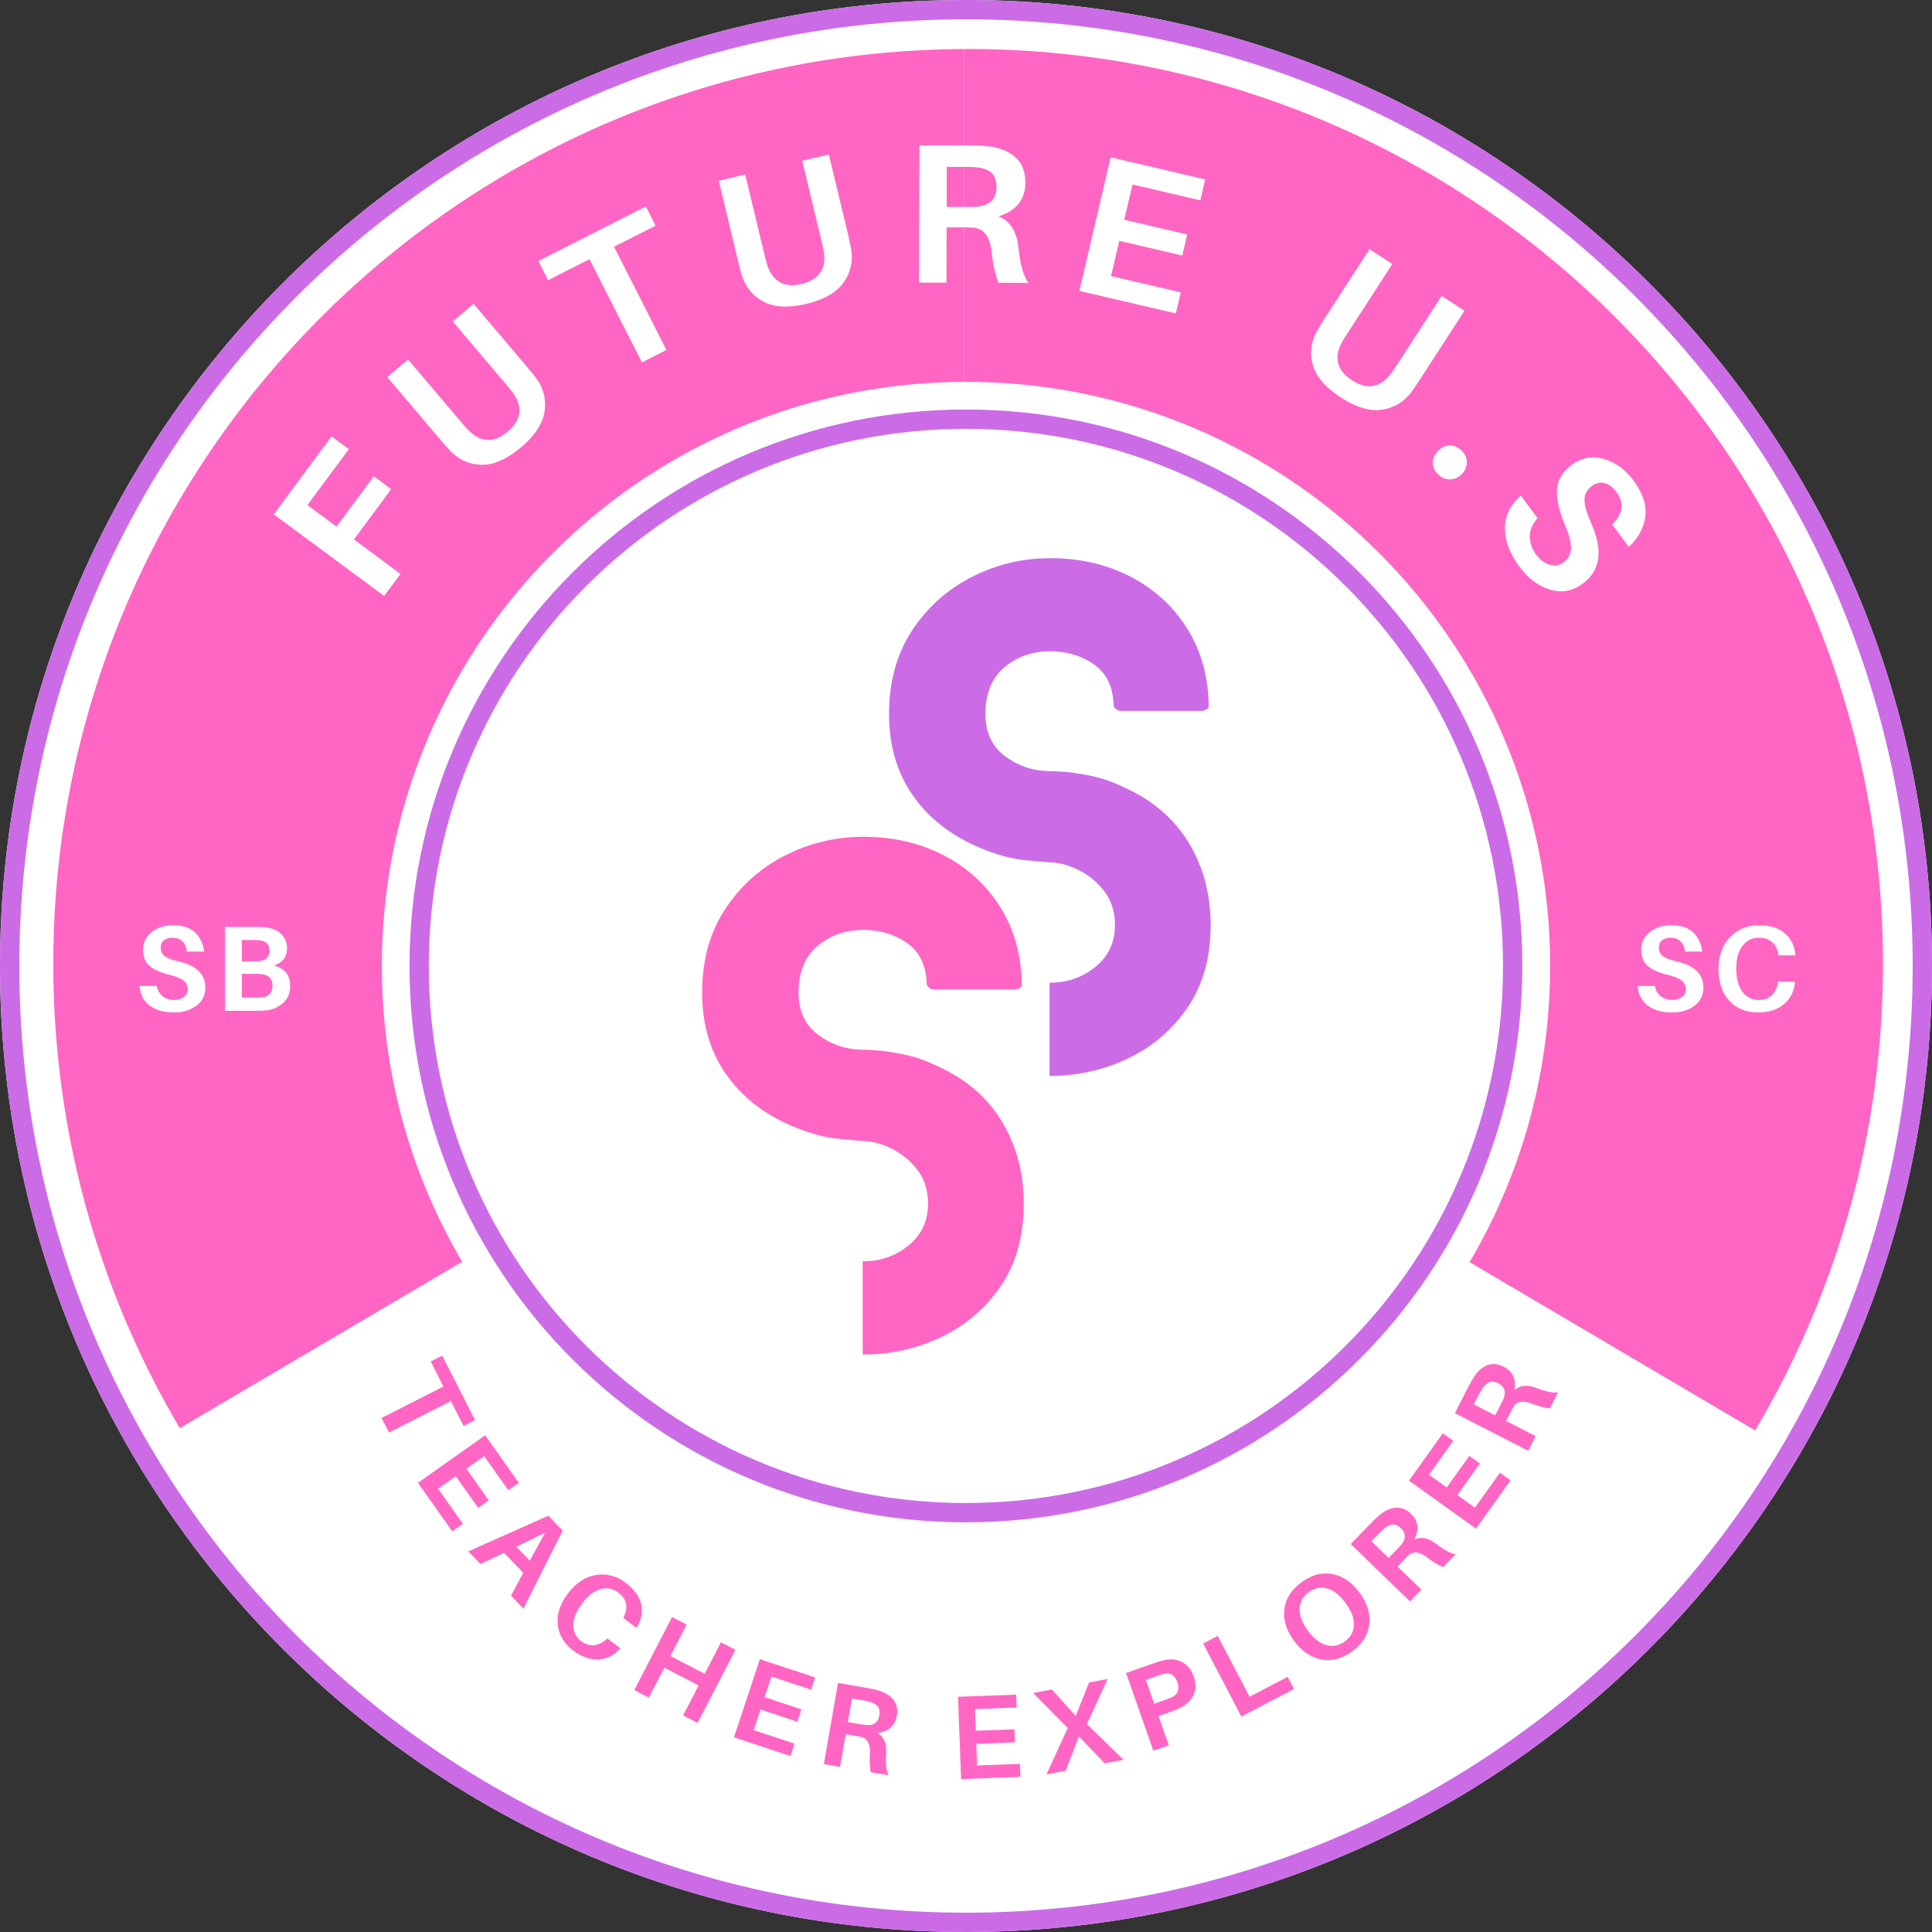
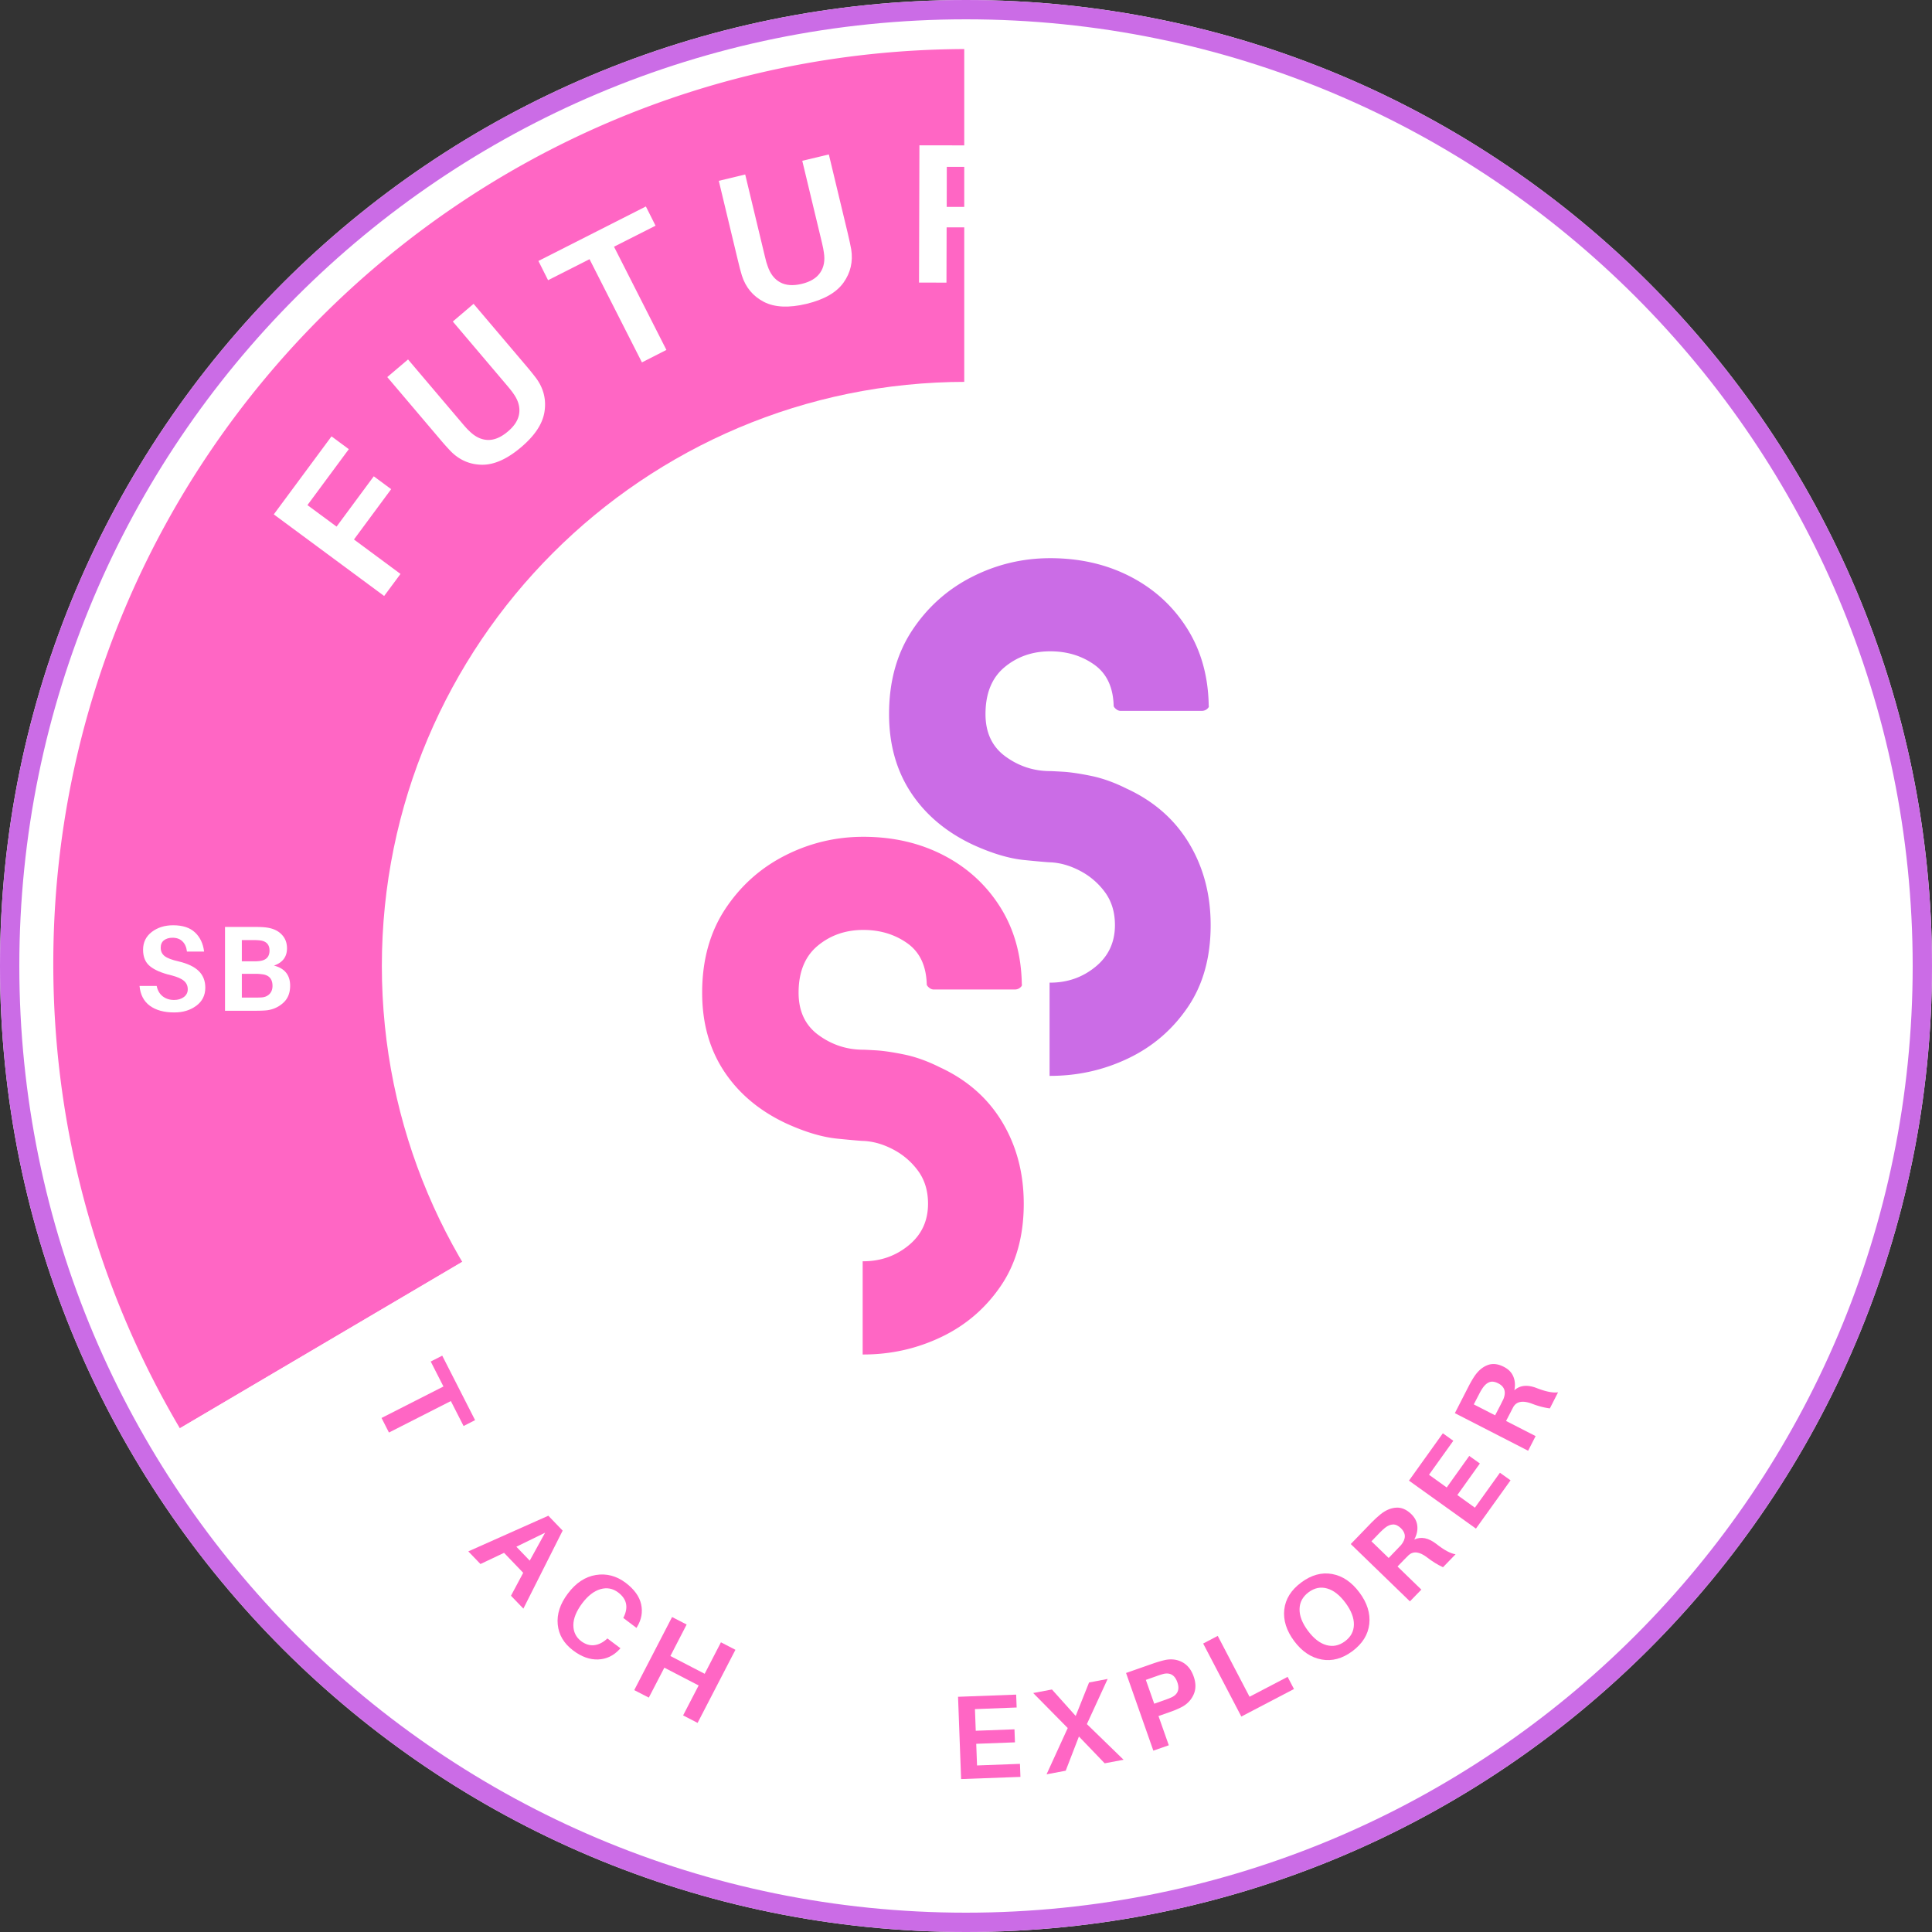
<svg xmlns="http://www.w3.org/2000/svg" data-bbox="0 0 375 375" height="500" viewBox="0 0 375 375" width="500" data-type="ugc">
  <rect x="0" y="0" width="375" height="375" fill="#333333" stroke="none" />
  <g>
    <defs>
      <clipPath id="32a4d9b2-0950-4aef-951a-9c23b11426f3">
        <path d="M187.5 0C83.945 0 0 83.945 0 187.5S83.945 375 187.5 375 375 291.055 375 187.5 291.055 0 187.5 0m0 0" />
      </clipPath>
      <clipPath id="898072bf-02e8-4c27-8ceb-5c5d4dda33fc">
        <path d="M187 9.512h178.844V278H187Zm0 0" />
      </clipPath>
      <clipPath id="0da3cac7-e6f2-41a0-acbd-6f37101e74e4">
        <path d="M10.344 9.512H188V278H10.344Zm0 0" />
      </clipPath>
      <clipPath id="adae7b5f-8579-4d7d-b16b-f6850af81d96">
        <path d="M34 218h307v146.648H34Zm0 0" />
      </clipPath>
      <clipPath id="5dc5c229-1746-4f69-99f3-583149ba0e43">
        <path d="M74.117 74.117h226.766v226.766H74.117Zm0 0" />
      </clipPath>
      <clipPath id="1f5850af-7360-4727-950b-f5b8c9134c02">
        <path d="M187.5 74.117c-62.621 0-113.383 50.762-113.383 113.383S124.88 300.883 187.5 300.883 300.883 250.12 300.883 187.5 250.12 74.117 187.5 74.117m0 0" />
      </clipPath>
      <clipPath id="99080581-e70d-47a6-ab4f-f8026d7c96fc">
        <path d="M79.484 79.484h216.032v216.032H79.484Zm0 0" />
      </clipPath>
      <clipPath id="21ed82e1-c925-441a-aa66-c69b2fe4109c">
        <path d="M187.5 79.484c-59.656 0-108.016 48.36-108.016 108.016s48.36 108.016 108.016 108.016 108.016-48.36 108.016-108.016S247.156 79.484 187.5 79.484m0 0" />
      </clipPath>
      <clipPath id="adc2ba6b-9b04-457a-abeb-c7f1118508d6">
-         <path d="M79.484 79.484h216v216h-216Zm0 0" />
-       </clipPath>
+         </clipPath>
      <clipPath id="63d0001a-58de-4f57-8472-6c379b1bfbe5">
        <path d="M187.484 79.484c-59.648 0-108 48.352-108 108 0 59.645 48.352 108 108 108 59.645 0 108-48.355 108-108 0-59.648-48.355-108-108-108m0 0" />
      </clipPath>
    </defs>
    <g clip-path="url(#32a4d9b2-0950-4aef-951a-9c23b11426f3)">
      <path fill="#ffffff" d="M375 0v375H0V0z" />
      <path d="M187.5 0C83.945 0 0 83.945 0 187.5S83.945 375 187.5 375 375 291.055 375 187.5 291.055 0 187.5 0Zm0 0" fill="none" stroke-width="7.5" stroke="#cb6ce6" />
    </g>
    <g clip-path="url(#898072bf-02e8-4c27-8ceb-5c5d4dda33fc)">
-       <path d="m340.648 277.66-100.406-59.172a61 61 0 0 0 2.317-4.195 60.8 60.8 0 0 0 6.402-27.215c0-33.715-27.332-61.047-61.047-61.047-.082 0-.164.008-.246.008-.168 0-.336.012-.504.012V9.52c.168 0 .336-.008.504-.008h.246c98.066 0 177.566 79.496 177.566 177.566 0 28.336-6.648 55.117-18.453 78.883a177 177 0 0 1-6.379 11.7m0 0" fill="#ff66c4" />
-     </g>
+       </g>
    <g clip-path="url(#0da3cac7-e6f2-41a0-acbd-6f37101e74e4)">
      <path d="M126.867 187.078a60.76 60.76 0 0 0 7.04 28.461 56 56 0 0 0 1.417 2.516L34.91 277.227a182 182 0 0 1-4.281-7.68c-12.945-24.645-20.285-52.695-20.285-82.469C10.344 89.262 89.438 9.926 187.16 9.52v116.53c-33.367.407-60.293 27.563-60.293 61.028m0 0" fill="#ff66c4" />
    </g>
    <g clip-path="url(#adae7b5f-8579-4d7d-b16b-f6850af81d96)">
      <path d="M187.914 248.125c22.223 0 41.652-11.883 52.328-29.637l100.406 59.172c-30.945 52.078-87.757 86.988-152.734 86.988-65.16 0-122.11-35.105-153.004-87.421l100.41-59.172c10.621 17.992 30.188 30.07 52.594 30.07m0 0" fill="#ffffff" />
    </g>
    <g clip-path="url(#5dc5c229-1746-4f69-99f3-583149ba0e43)">
      <g clip-path="url(#1f5850af-7360-4727-950b-f5b8c9134c02)">
        <path d="M74.117 74.117h226.766v226.766H74.117Zm0 0" fill="#ffffff" />
      </g>
    </g>
    <g clip-path="url(#99080581-e70d-47a6-ab4f-f8026d7c96fc)">
      <g clip-path="url(#21ed82e1-c925-441a-aa66-c69b2fe4109c)">
        <path d="M79.484 79.484h216.032v216.032H79.484Zm0 0" fill="#ffffff" />
      </g>
    </g>
    <g clip-path="url(#adc2ba6b-9b04-457a-abeb-c7f1118508d6)">
      <g clip-path="url(#63d0001a-58de-4f57-8472-6c379b1bfbe5)">
        <path d="M187.485 79.485c-59.649 0-108 48.351-108 108 0 59.645 48.351 108 108 108 59.645 0 108-48.355 108-108 0-59.649-48.355-108-108-108Zm0 0" fill="none" stroke-width="7.499" stroke="#cb6ce6" />
      </g>
    </g>
    <path d="m59.673 98.042 5.656 4.172 7.22-9.766 3.374 2.5-7.219 9.766 9.032 6.687-3.172 4.281L53.142 99.84l11.203-15.141 3.36 2.484Zm0 0" fill="#ffffff" />
    <path d="m91.92 58.972 10.219 12.047a55 55 0 0 1 1.953 2.421q2.139 2.954 1.594 6.47-.535 3.503-4.532 6.89-4.049 3.44-7.593 3.406c-2.368-.031-4.395-.91-6.094-2.64a50 50 0 0 1-2.078-2.329L75.17 73.191l4.031-3.422 10.563 12.453c.582.687 1.02 1.164 1.312 1.422q1.67 1.675 3.578 1.75c1.282.043 2.586-.504 3.922-1.641q1.97-1.654 2.203-3.547.247-1.906-1.14-3.828c-.211-.32-.606-.828-1.188-1.516L87.89 62.41Zm0 0" fill="#ffffff" />
    <path d="m127.24 43.808-8.062 4.078 10.172 20.032-4.75 2.422-10.172-20.032-8.047 4.078-1.875-3.734 20.86-10.578Zm0 0" fill="#ffffff" />
    <path d="m160.876 29.976 3.688 15.36q.434 1.844.656 3.062.562 3.58-1.5 6.469-2.063 2.878-7.172 4.109-5.156 1.237-8.297-.39-3.141-1.64-4.25-5.094-.363-1.185-.797-3.032l-3.687-15.359 5.125-1.234 3.812 15.875q.31 1.329.532 1.875c.5 1.5 1.304 2.558 2.422 3.172 1.113.617 2.519.718 4.218.312q2.513-.608 3.578-2.187 1.079-1.578.703-3.922-.063-.576-.375-1.907L155.72 31.21Zm0 0" fill="#ffffff" />
    <path d="M197.692 48.174q.498 4.753 1.922 6.734l-5.828-.031c-.649-1.77-1.078-3.754-1.297-5.953q-.533-4.512-3.578-4.735a28 28 0 0 0-2.078-.062h-3.094l-.031 10.734-5.328-.015.078-26.641 9.734.016q2.184.016 3.86.203 3.15.409 5.062 2.125 1.906 1.722 1.906 4.968-.017 2.501-1.422 4.141c-.93 1.094-2.203 1.871-3.828 2.328q3.436 1.33 3.922 6.188m-13.937-8.016h3.671q1.577.017 2.157-.031 3.827-.341 3.828-3.828.011-1.81-.89-2.672-.91-.874-2.61-1.11a23 23 0 0 0-2.25-.125h-3.89Zm0 0" fill="#ffffff" />
    <path d="m229.184 56.748-.953 4.093-18.72-4.375 6.063-25.937 18.344 4.297-.937 4.062-13.157-3.078-1.61 6.844 12.22 2.86-.953 4.093-12.22-2.86-1.609 6.844Zm0 0" fill="#ffffff" />
    <path d="m284.257 60.316-8.594 13.25a60 60 0 0 1-1.75 2.578q-2.219 2.888-5.735 3.375-3.5.5-7.906-2.36-4.44-2.877-5.437-6.28-.985-3.389.765-6.595.594-1.061 1.625-2.656l8.594-13.25 4.438 2.86-8.875 13.703c-.5.761-.836 1.32-1 1.671-.743 1.399-.95 2.708-.625 3.938q.482 1.84 2.687 3.266c1.445.937 2.797 1.3 4.047 1.093q1.875-.313 3.328-2.187.375-.44 1.125-1.578l8.875-13.703Zm0 0" fill="#ffffff" />
    <path d="M281.335 86.472q1.266-.047 2.297.938 1.043.983 1.078 2.265.03 1.28-.953 2.313c-.656.687-1.414 1.039-2.266 1.062q-1.283.047-2.328-.937c-.687-.657-1.039-1.414-1.047-2.266q-.016-1.266.97-2.297.982-1.031 2.25-1.078m0 0" fill="#ffffff" />
    <path d="M317.044 93.24q2.7 3.659 2.313 6.954-.392 3.31-3.188 5.968l-3.25-4.375q1.547-1.44 1.781-3.062.235-1.624-.984-3.266-.986-1.342-2.266-1.687-1.266-.342-2.515.594-1.36 1.002-1.39 2.578-.02 1.58 1.28 4.562 1.796 4.091 1.375 6.969-.409 2.889-3.015 4.828c-1.938 1.445-4.043 1.828-6.313 1.14q-3.409-1.03-5.875-4.359-2.895-3.89-2.906-7.5 0-3.608 3.094-6.39l3.25 4.375q-1.47 1.623-1.5 3.515-.019 1.889 1.234 3.578 1.09 1.482 2.578 1.938 1.499.451 2.703-.437 1.374-1.02 1.47-2.626.105-1.594-1.032-4.343-1.816-4.23-1.687-7.078.123-2.842 2.859-4.875 2.859-2.122 6.234-1.157c2.25.637 4.164 2.024 5.75 4.157m0 0" fill="#ffffff" />
    <path d="m89.979 276.788-2.469-4.844-12.015 6.11-1.438-2.828 12.016-6.11-2.469-4.844 2.234-1.14 6.375 12.515Zm0 0" fill="#ff66c4" />
-     <path d="m89.84 295.757-2.062 1.469-6.657-9.406 13.047-9.235 6.532 9.219-2.032 1.453-4.687-6.625-3.453 2.438 4.343 6.156-2.062 1.453-4.344-6.156-3.437 2.421Zm0 0" fill="#ff66c4" />
    <path d="m101.555 305.28-3.72-3.876-4.577 2.172-2.36-2.453 15.532-6.922 2.78 2.89-7.624 15.141-2.406-2.5Zm4.25-7.782-5.579 2.719 2.594 2.703Zm0 0" fill="#ff66c4" />
    <path d="M121.444 307.223q2.496 1.893 3 4.156.497 2.27-.781 4.39l-.125.204-2.563-1.938.11-.203q1.371-2.871-1.094-4.734-1.566-1.186-3.453-.64-1.875.55-3.516 2.718-1.734 2.314-1.734 4.266 0 1.949 1.515 3.109 1.218.903 2.485.781 1.265-.127 2.437-1.156l.172-.156 2.531 1.906-.156.172c-1.18 1.281-2.574 1.945-4.187 2q-2.408.093-4.829-1.735-2.706-2.034-3-5.046c-.199-2.008.457-4.016 1.97-6.016 1.538-2.05 3.343-3.25 5.405-3.594q3.105-.514 5.813 1.516m0 0" fill="#ff66c4" />
    <path d="m142.746 320.225-7.344 14.188-2.812-1.454 3.015-5.812-6.656-3.453-3.016 5.812-2.828-1.453 7.344-14.187 2.828 1.453-3.156 6.11 6.656 3.452 3.156-6.11Zm0 0" fill="#ff66c4" />
-     <path d="m154.21 338.435-.797 2.406-10.953-3.625 5.031-15.172 10.735 3.547-.781 2.375-7.704-2.547-1.328 4 7.14 2.375-.796 2.407-7.14-2.375-1.329 3.984Zm0 0" fill="#ff66c4" />
-     <path d="M172 340.422c-.125 1.895.023 3.281.453 4.156l-3.453-.593c-.187-1.106-.242-2.32-.156-3.657q.14-2.716-1.625-3.172-.438-.093-1.235-.234l-1.828-.312-1.11 6.343-3.14-.547 2.75-15.75 5.75 1q1.296.223 2.25.516 1.842.563 2.781 1.781.951 1.206.625 3.11c-.18.992-.593 1.761-1.25 2.312q-.986.832-2.5.985 1.887 1.143 1.688 4.062m-7.437-6.172 2.171.375q.936.158 1.282.203 2.294.205 2.656-1.86.186-1.06-.266-1.671c-.293-.406-.765-.71-1.422-.922a12 12 0 0 0-1.312-.312l-2.313-.391Zm0 0" fill="#ff66c4" />
    <path d="m197.972 342.362.094 2.531-11.516.422-.593-15.969 11.281-.422.094 2.5-8.094.313.156 4.203 7.516-.281.094 2.53-7.516.282.156 4.203Zm0 0" fill="#ff66c4" />
    <path d="m214.417 342.256-5-5.203-2.563 6.64-3.719.704 4.11-8.984-6.703-6.797 3.64-.688 4.61 5.14 2.594-6.5 3.609-.687-4.031 8.766 7.125 6.922Zm0 0" fill="#ff66c4" />
    <path d="M226.004 322.239q1.875-.437 3.422.36c1.039.53 1.797 1.468 2.265 2.812q.703 1.985-.047 3.578-.75 1.595-2.422 2.422a17 17 0 0 1-2.14.89l-2.219.782 2 5.672-3 1.046-5.297-15.078 5.219-1.828q1.265-.434 2.219-.656m1.515 7.156c1.133-.594 1.47-1.55 1-2.875q-.702-1.998-2.578-1.64-.532.129-1.36.421l-2.171.766 1.625 4.625 2.172-.766c.55-.195.988-.375 1.312-.53m0 0" fill="#ff66c4" />
    <path d="m249.926 325.477 1.234 2.36-10.219 5.343-7.406-14.172 2.828-1.484 6.172 11.812Zm0 0" fill="#ff66c4" />
    <path d="M252.573 307.154q2.939-2.185 5.984-1.641 3.045.549 5.312 3.594c1.5 2.011 2.133 4.047 1.907 6.11q-.346 3.094-3.282 5.28-2.925 2.174-5.984 1.61-3.061-.562-5.312-3.578-2.262-3.047-1.922-6.11.344-3.074 3.296-5.265m4.874 12.156q1.905.533 3.61-.735c1.144-.851 1.723-1.937 1.734-3.25.02-1.312-.523-2.71-1.625-4.203q-1.675-2.262-3.562-2.797-1.893-.544-3.61.735-1.715 1.282-1.75 3.25-.045 1.969 1.625 4.219c1.118 1.5 2.305 2.43 3.578 2.78m0 0" fill="#ff66c4" />
    <path d="M278.822 299.7q2.25 1.769 3.703 1.984l-2.438 2.516c-1.03-.47-2.07-1.11-3.109-1.922q-2.175-1.654-3.547-.438-.314.3-.875.875l-1.297 1.344 4.625 4.484-2.219 2.282-11.484-11.125 4.047-4.188q.939-.95 1.719-1.578 1.486-1.201 3.031-1.297 1.545-.106 2.938 1.235 1.077 1.049 1.187 2.343.122 1.285-.594 2.61 1.998-.936 4.313.875m-9.281 2.703 1.53-1.594q.657-.668.891-.937 1.454-1.796-.046-3.25-.781-.75-1.532-.72-.764.018-1.562.657-.45.361-1 .922l-1.625 1.687Zm0 0" fill="#ff66c4" />
    <path d="m291.134 285.858 2.063 1.47-6.719 9.374-13-9.312 6.578-9.188 2.031 1.453-4.718 6.594 3.437 2.469 4.375-6.125 2.063 1.469-4.375 6.125 3.406 2.453Zm0 0" fill="#ff66c4" />
    <path d="M298.295 269.434q2.671 1.032 4.125.812l-1.594 3.125q-1.689-.216-3.531-.937-2.578-.937-3.531.609-.216.394-.578 1.11l-.86 1.656 5.735 2.937-1.453 2.844-14.22-7.297 2.657-5.187q.61-1.184 1.172-2.016 1.078-1.575 2.531-2.125 1.44-.546 3.156.344 1.33.674 1.829 1.875.502 1.19.203 2.671 1.64-1.482 4.359-.421m-8.094 5.28 1.016-1.952q.423-.856.578-1.156.879-2.14-.984-3.094-.968-.497-1.672-.25-.715.25-1.313 1.094a9.4 9.4 0 0 0-.687 1.156l-1.078 2.078Zm0 0" fill="#ff66c4" />
    <path d="M33.6 179.593q2.779.001 4.25 1.39 1.483 1.394 1.766 3.72h-3.328q-.143-1.266-.86-1.97c-.469-.476-1.121-.718-1.953-.718q-1.018.001-1.656.5-.626.487-.625 1.438 0 1.031.765 1.625.763.597 2.704 1.03 2.655.628 3.921 1.876c.844.836 1.266 1.906 1.266 3.219q-.002 2.22-1.75 3.515-1.752 1.299-4.266 1.297-2.969.002-4.75-1.297c-1.18-.875-1.843-2.156-2-3.843h3.329q.263 1.3 1.171 2.015.92.703 2.204.703 1.124 0 1.89-.562.764-.575.766-1.5 0-1.031-.75-1.656-.737-.64-2.5-1.079-2.736-.655-4.078-1.75c-.899-.726-1.344-1.796-1.344-3.203q0-2.154 1.687-3.453c1.133-.863 2.516-1.297 4.141-1.297m0 0" fill="#ffffff" />
    <path d="M53.175 187.421q3.14.8 3.14 3.907 0 2.096-1.312 3.297-1.3 1.205-3.14 1.468-.832.094-2.266.094h-5.922v-16.266h5.828q1.295 0 2.094.094c1.312.156 2.32.602 3.03 1.328q1.08 1.078 1.079 2.719 0 2.485-2.531 3.36m-6.235-4.953v4.125h2.438c.394 0 .781-.023 1.156-.078q1.782-.282 1.781-2.015-.002-1.735-1.843-1.97a12 12 0 0 0-1.188-.062Zm3.907 11.125q.89-.076 1.468-.656c.383-.395.579-.922.579-1.578q-.002-2.061-2.094-2.266a9 9 0 0 0-1.156-.078H46.94v4.61h2.829a12 12 0 0 0 1.078-.032m0 0" fill="#ffffff" />
    <path d="M324.38 179.593q2.779.001 4.25 1.39 1.483 1.394 1.766 3.72h-3.329q-.142-1.266-.859-1.97c-.469-.476-1.121-.718-1.953-.718q-1.019.001-1.656.5-.626.487-.625 1.438 0 1.031.765 1.625.763.597 2.704 1.03 2.655.628 3.921 1.876c.844.836 1.266 1.906 1.266 3.219 0 1.48-.586 2.652-1.75 3.515q-1.752 1.299-4.266 1.297-2.969.002-4.75-1.297c-1.18-.875-1.843-2.156-2-3.843h3.329q.263 1.3 1.171 2.015.92.703 2.204.703 1.123 0 1.89-.562c.508-.383.766-.883.766-1.5q0-1.031-.75-1.656-.737-.64-2.5-1.079-2.737-.655-4.078-1.75c-.899-.726-1.344-1.796-1.344-3.203q0-2.154 1.687-3.453c1.133-.863 2.516-1.297 4.141-1.297m0 0" fill="#ffffff" />
    <path d="M341.44 179.593q3.186 0 4.968 1.547c1.195 1.024 1.883 2.375 2.062 4.063l.016.234h-3.25l-.047-.234q-.644-3.188-3.797-3.188-1.986 0-3.187 1.594c-.805 1.062-1.203 2.512-1.203 4.344 0 1.968.398 3.484 1.203 4.547q1.2 1.593 3.14 1.593c1.04 0 1.875-.289 2.5-.875q.938-.873 1.266-2.437l.047-.235h3.234l-.015.235q-.27 2.641-2.172 4.187c-1.274 1.032-2.938 1.547-5 1.547q-3.438 0-5.547-2.265c-1.399-1.508-2.094-3.547-2.094-6.11q-.001-3.903 2.219-6.219 2.215-2.327 5.656-2.328m0 0" fill="#ffffff" />
    <path d="M182.382 207.14c5.281 2.43 9.32 5.965 12.125 10.61q4.202 6.972 4.203 15.89 0 9.425-4.453 15.954-4.454 6.534-11.563 9.921-7.096 3.392-15.125 3.391h-.125v-18.094h.125c3.344 0 6.27-1.023 8.782-3.078q3.78-3.077 3.78-8.094-.001-3.762-1.952-6.406a14 14 0 0 0-4.844-4.14q-2.877-1.512-5.766-1.641-.625 0-5.031-.438c-2.93-.289-6.234-1.273-9.922-2.953q-7.782-3.64-12.062-10.11-4.266-6.466-4.266-15.265 0-9.42 4.453-16.203 4.466-6.779 11.625-10.422 7.154-3.64 15.203-3.64 8.655.002 15.563 3.578 6.92 3.578 11 10.047c2.719 4.312 4.117 9.32 4.203 15.015q.122.251-.313.625-.44.375-1.062.375h-15.703q-.504 0-.938-.375-.438-.374-.437-.625-.142-5.404-3.781-7.984-3.645-2.578-8.532-2.578-5.155 0-8.86 3.078-3.702 3.081-3.702 9.11 0 5.408 3.89 8.234 3.891 2.828 8.672 2.828.374.001 2.5.125 2.14.128 5.469.812 3.328.691 6.844 2.453m0 0" fill="#ff66c4" />
    <path d="M218.66 153.06c5.281 2.43 9.32 5.965 12.125 10.61q4.202 6.972 4.203 15.89 0 9.425-4.453 15.953-4.454 6.535-11.563 9.922-7.096 3.392-15.125 3.391h-.125v-18.094h.125c3.344 0 6.27-1.023 8.781-3.078q3.781-3.077 3.782-8.094-.001-3.762-1.953-6.406a14 14 0 0 0-4.844-4.14q-2.877-1.512-5.766-1.641-.626 0-5.031-.438c-2.93-.289-6.234-1.273-9.922-2.953q-7.782-3.64-12.062-10.11-4.266-6.466-4.266-15.265 0-9.42 4.453-16.203 4.465-6.779 11.625-10.422 7.154-3.64 15.203-3.64 8.654.002 15.563 3.578 6.92 3.578 11 10.047c2.719 4.312 4.117 9.32 4.203 15.015q.122.251-.313.625-.44.375-1.062.375h-15.703q-.504 0-.938-.375-.438-.374-.437-.625-.142-5.404-3.781-7.984-3.645-2.578-8.532-2.578-5.155 0-8.86 3.078-3.702 3.081-3.702 9.11 0 5.408 3.89 8.234 3.891 2.828 8.672 2.828.374.001 2.5.125 2.14.128 5.469.812 3.328.691 6.844 2.453m0 0" fill="#cb6ce6" />
  </g>
</svg>